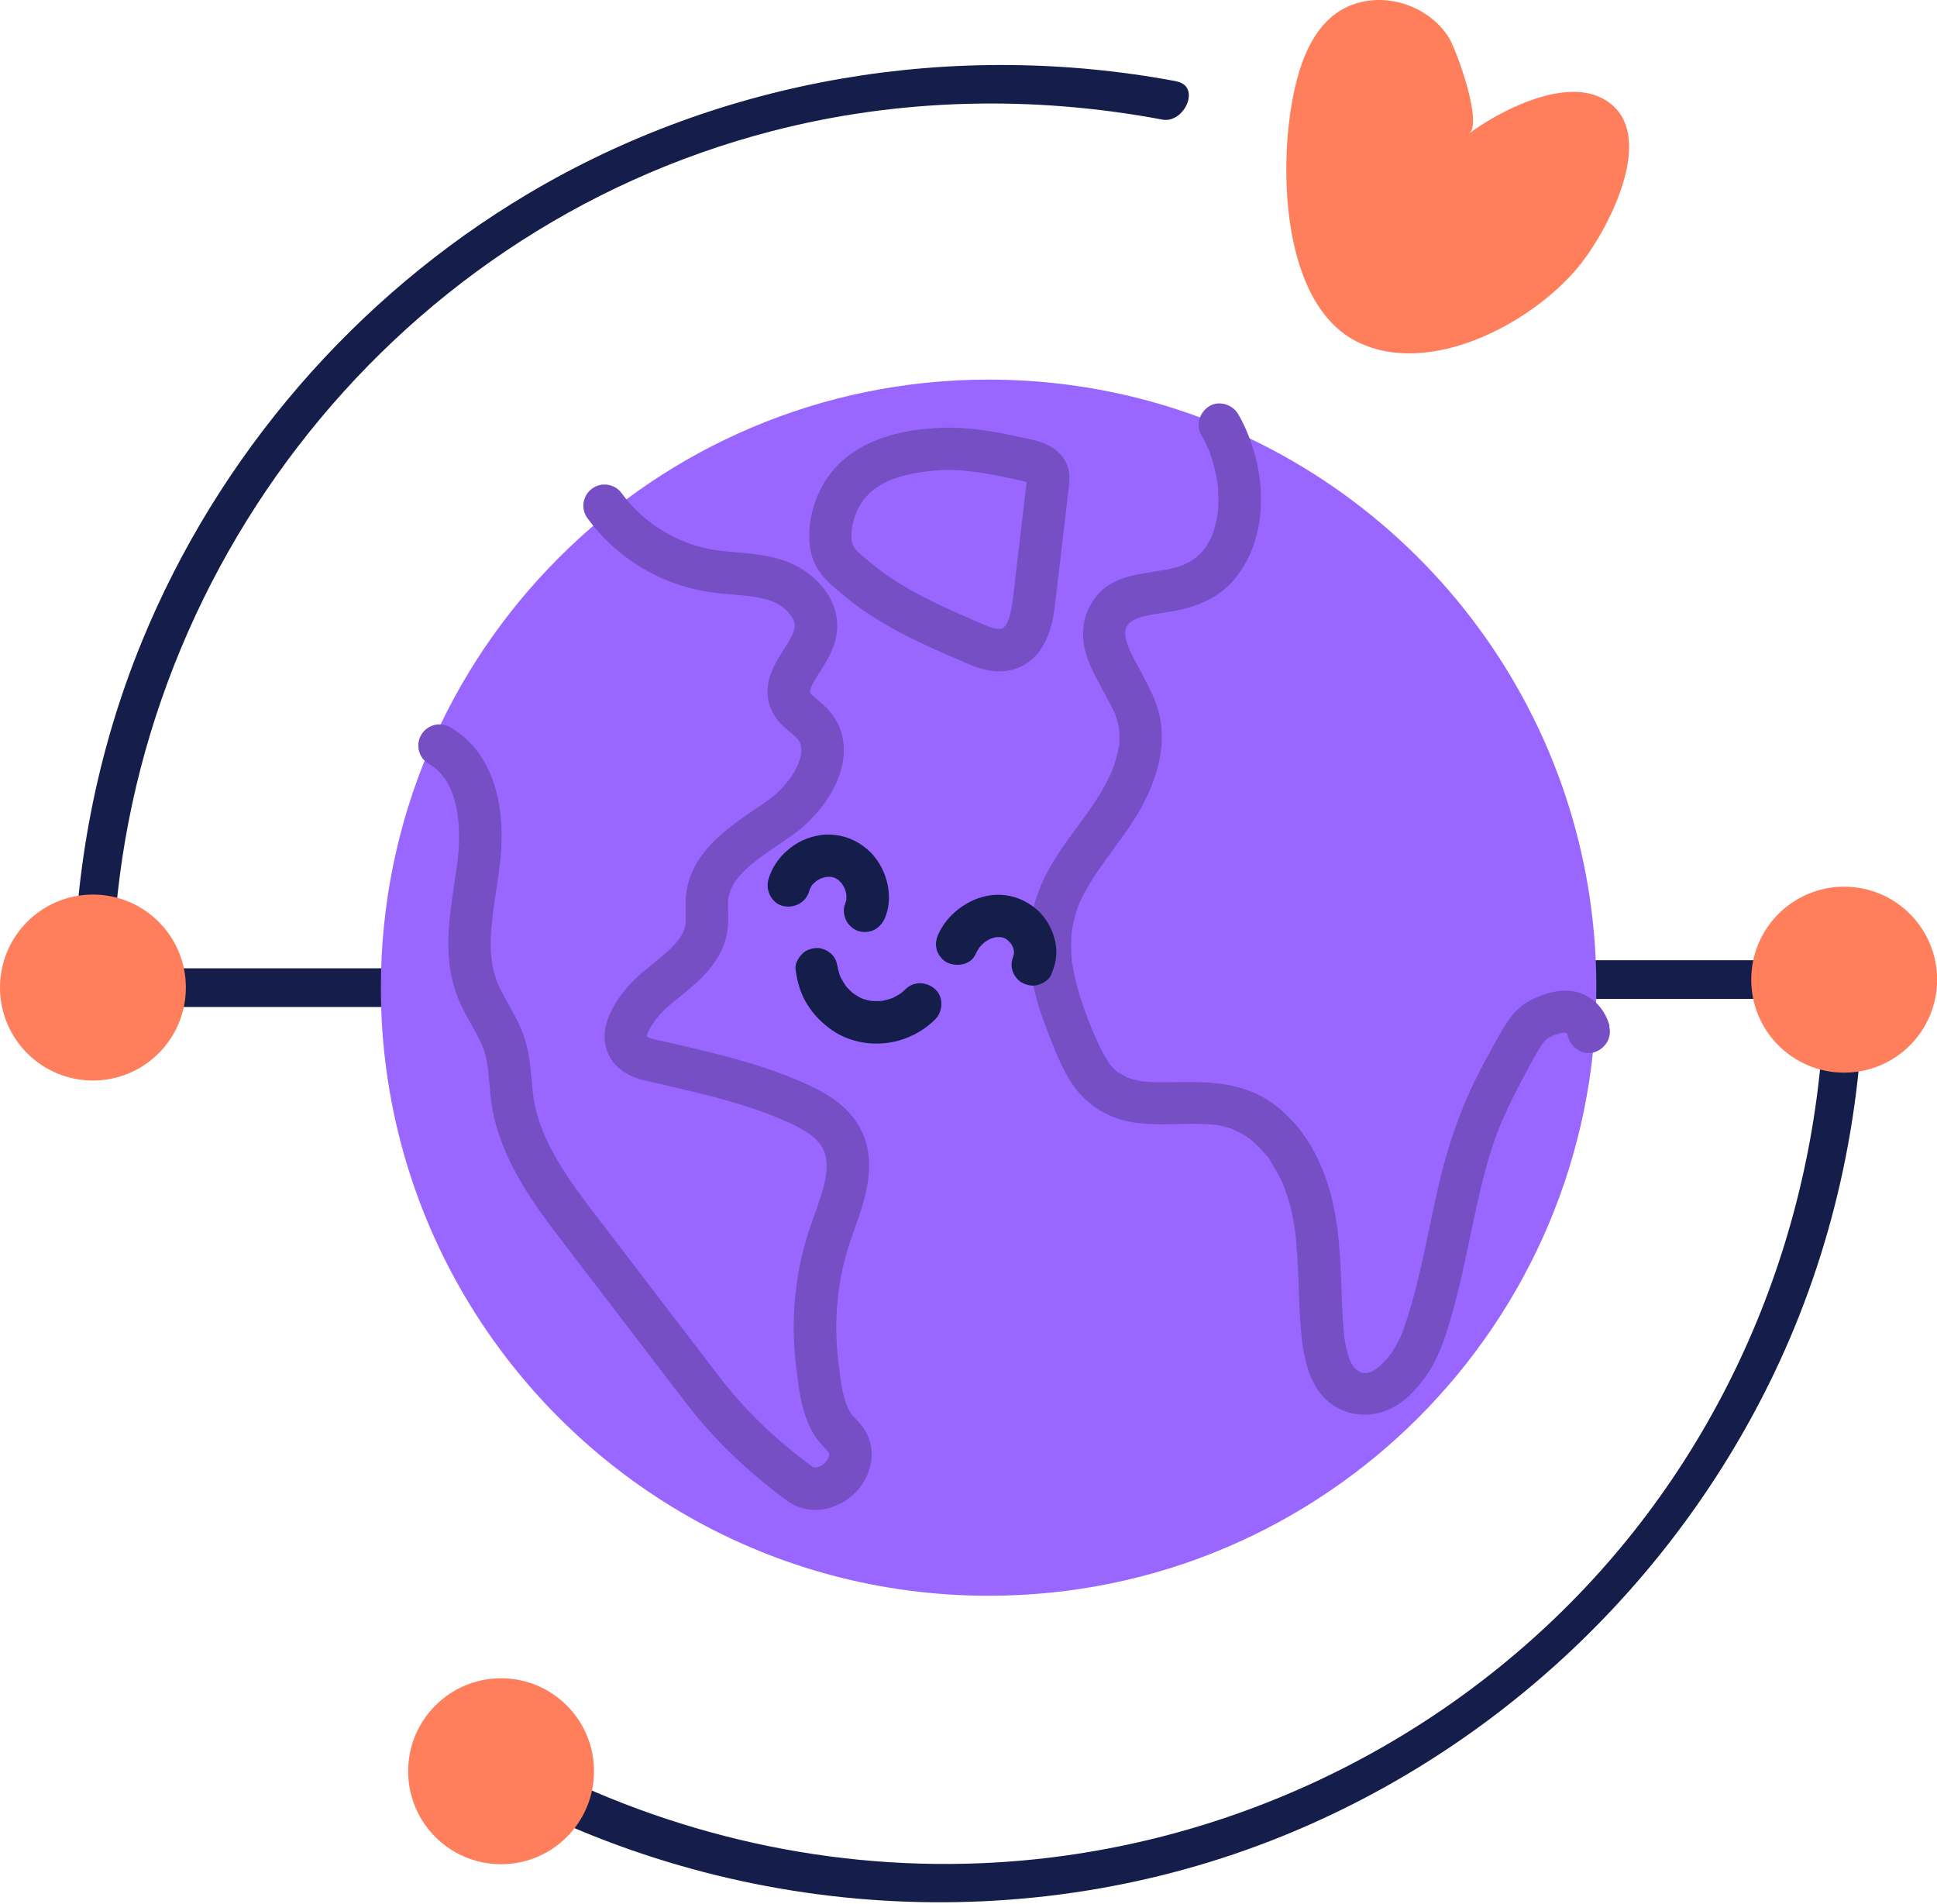
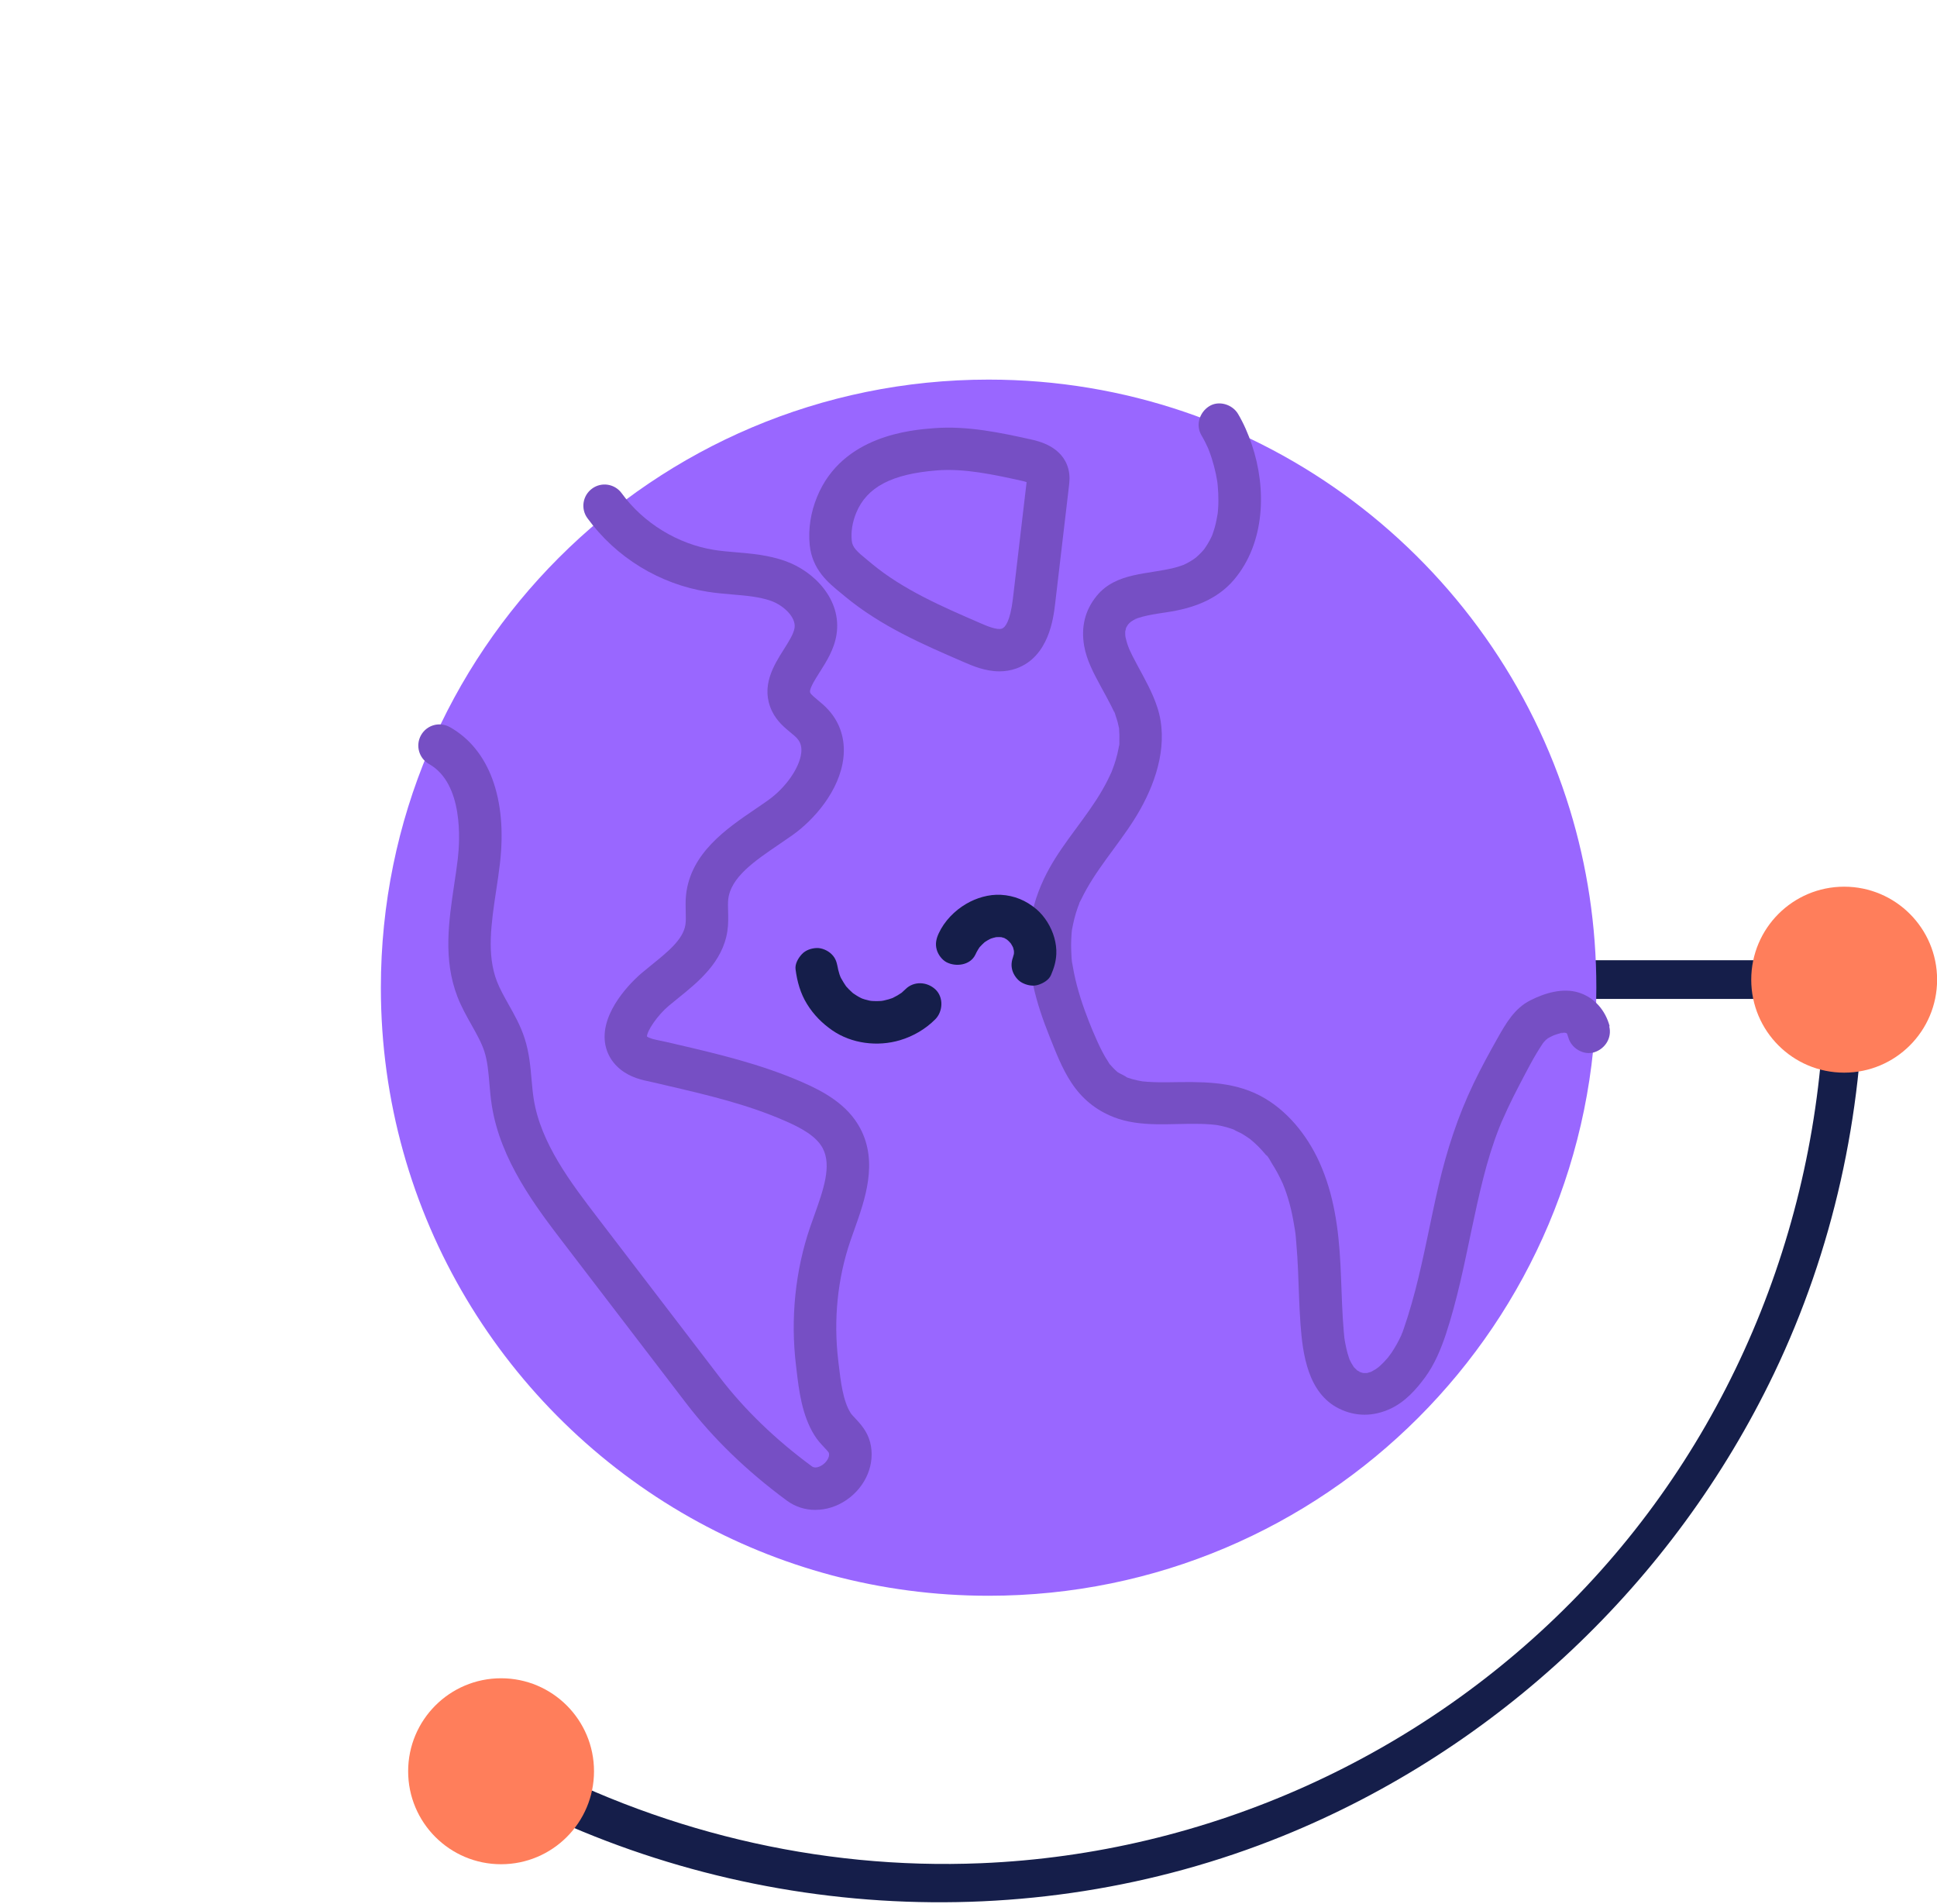
<svg xmlns="http://www.w3.org/2000/svg" width="173" height="170" viewBox="0 0 173 170" fill="none">
-   <path d="M105.069 7.258C85.243 3.539 64.536 6.982 47.163 17.302C31.725 26.475 19.48 40.671 12.672 57.293C8.641 67.126 6.62 77.7 6.571 88.322C6.571 89.289 7.111 89.922 8.111 89.922H86.626C88.663 89.922 89.403 86.468 87.01 86.468H8.495L10.035 88.068C10.197 52.487 34.378 20.653 68.961 11.702C80.347 8.755 92.278 8.512 103.82 10.68C105.771 11.047 107.317 7.691 105.069 7.269V7.258Z" fill="#151E4A" />
  <path d="M43.726 159.565C65.303 171.463 91.651 173.23 114.525 163.97C133.719 156.202 149.497 141.315 158.446 122.644C163.714 111.649 166.384 99.529 166.438 87.35C166.438 86.382 165.897 85.75 164.898 85.75C141.976 85.75 119.048 85.75 96.126 85.75C92.878 85.75 89.63 85.75 86.383 85.75C84.346 85.75 83.605 89.204 85.999 89.204C108.921 89.204 131.849 89.204 154.771 89.204C158.019 89.204 161.267 89.204 164.514 89.204L162.974 87.604C162.882 107.962 155.155 127.714 140.981 142.402C126.997 156.889 107.76 165.543 87.642 166.381C73.025 166.992 58.565 163.473 45.769 156.419C44.018 155.451 41.824 158.505 43.726 159.554V159.565Z" fill="#151E4A" />
-   <path d="M140.895 23.913C141.014 23.772 141.122 23.637 141.235 23.496C143.764 20.274 148.368 11.447 143.035 8.744C139.576 6.987 133.924 9.896 131.211 11.923C132.46 10.993 130.06 4.333 129.326 3.23C126.948 -0.31 121.523 -1.235 118.459 1.944C116.946 3.511 116.168 5.641 115.671 7.766C114.147 14.236 114.271 27.156 121.296 30.561C127.704 33.67 136.669 28.956 140.906 23.913H140.895Z" fill="#FF7E5B" />
  <path d="M142.575 88.198C142.575 118.189 118.275 142.499 88.296 142.499C78.607 142.499 69.513 139.958 61.634 135.509C45.148 126.19 34.016 108.497 34.016 88.198C34.016 58.208 58.316 33.898 88.296 33.898C112.731 33.898 133.394 50.051 140.203 72.268C141.749 77.306 142.575 82.658 142.575 88.198Z" fill="#9967FF" />
  <path d="M72.825 134.833C71.917 134.833 71.025 134.557 70.274 134C66.719 131.384 63.687 128.448 61.267 125.286L50.394 111.08C47.855 107.766 44.699 103.636 43.926 98.723C43.818 98.047 43.764 97.387 43.71 96.749C43.624 95.728 43.537 94.76 43.267 93.912C43.018 93.133 42.581 92.36 42.121 91.538C41.678 90.749 41.214 89.933 40.857 89.009C39.566 85.673 40.079 82.257 40.571 78.954C40.689 78.165 40.803 77.419 40.889 76.673C41.068 75.132 41.419 69.975 38.323 68.229C37.415 67.716 37.091 66.564 37.604 65.651C38.117 64.737 39.268 64.418 40.181 64.932C43.699 66.91 45.326 71.354 44.65 77.116C44.558 77.921 44.434 78.732 44.315 79.516C43.872 82.462 43.456 85.246 44.386 87.646C44.645 88.311 45.018 88.976 45.412 89.679C45.947 90.63 46.504 91.609 46.866 92.755C47.266 94.004 47.374 95.231 47.476 96.414C47.531 97.014 47.579 97.582 47.666 98.128C48.287 102.096 51.005 105.642 53.399 108.772L64.271 122.978C66.476 125.859 69.248 128.54 72.517 130.946C72.847 131.189 73.306 130.913 73.441 130.827C73.808 130.578 74.133 130.124 74.03 129.74C73.992 129.654 73.76 129.405 73.603 129.238C73.338 128.957 73.009 128.605 72.739 128.167C71.615 126.367 71.35 124.119 71.139 122.313L71.096 121.956C70.588 117.745 71.025 113.464 72.36 109.566C72.474 109.231 72.598 108.885 72.722 108.545C73.538 106.258 74.305 104.101 73.479 102.534C72.89 101.42 71.447 100.674 70.118 100.096C66.713 98.604 63.179 97.782 59.446 96.912L58.624 96.717C58.478 96.685 58.332 96.652 58.186 96.62C57.36 96.447 56.328 96.236 55.398 95.485C54.507 94.76 54.009 93.744 53.999 92.614C53.972 89.787 56.954 87.192 57.295 86.906C57.592 86.657 57.895 86.409 58.203 86.16C59.651 84.992 61.018 83.889 61.218 82.57C61.267 82.257 61.256 81.862 61.245 81.441C61.234 80.987 61.218 80.468 61.272 79.927C61.666 76.186 64.887 73.997 67.481 72.235C67.864 71.975 68.237 71.721 68.599 71.462C70.166 70.354 71.409 68.575 71.561 67.24C71.62 66.694 71.506 66.283 71.182 65.926C71.047 65.775 70.831 65.597 70.609 65.413C70.058 64.959 69.377 64.397 68.945 63.494C67.902 61.31 69.113 59.402 69.999 58.002C70.431 57.315 70.885 56.607 70.966 56.066C71.107 55.12 69.983 54.05 68.842 53.65C67.827 53.293 66.659 53.191 65.427 53.088C64.698 53.023 63.941 52.964 63.174 52.839C58.905 52.163 55.004 49.769 52.464 46.271C51.848 45.428 52.037 44.244 52.886 43.628C53.728 43.012 54.912 43.201 55.528 44.05C57.452 46.704 60.537 48.59 63.768 49.104C64.401 49.206 65.055 49.261 65.752 49.32C67.167 49.439 68.632 49.569 70.107 50.088C72.749 51.017 75.181 53.569 74.716 56.639C74.516 57.969 73.819 59.066 73.203 60.034C72.771 60.721 72.225 61.575 72.366 61.867C72.436 62.018 72.766 62.288 73.025 62.505C73.333 62.759 73.679 63.045 74.008 63.413C75.051 64.58 75.51 66.056 75.327 67.678C74.992 70.624 72.679 73.229 70.793 74.565C70.409 74.835 70.015 75.105 69.61 75.381C67.367 76.905 65.244 78.349 65.038 80.338C65.006 80.63 65.017 80.981 65.028 81.349C65.044 81.889 65.06 82.506 64.963 83.16C64.536 85.933 62.342 87.7 60.58 89.122C60.294 89.355 60.008 89.582 59.732 89.814C58.7 90.684 57.792 92.057 57.781 92.555C58.03 92.739 58.478 92.83 58.954 92.928C59.132 92.966 59.31 93.003 59.489 93.041L60.31 93.231C64.049 94.101 67.913 95.004 71.641 96.631C73.571 97.474 75.7 98.625 76.834 100.766C78.445 103.809 77.251 107.139 76.299 109.82C76.181 110.15 76.067 110.475 75.954 110.799C74.803 114.156 74.43 117.864 74.868 121.508L74.911 121.875C75.089 123.378 75.289 125.086 75.965 126.167C76.04 126.292 76.213 126.475 76.38 126.648C76.829 127.13 77.451 127.789 77.71 128.778C78.207 130.676 77.353 132.757 75.586 133.957C74.732 134.535 73.781 134.827 72.852 134.827L72.825 134.833Z" fill="#764FC4" />
  <path d="M89.263 59.951C87.988 59.951 86.842 59.453 86.069 59.118C82.443 57.55 78.693 55.929 75.478 53.269L75.132 52.983C73.976 52.042 72.539 50.874 72.317 48.658C72.177 47.242 72.403 45.755 72.982 44.355C75.235 38.874 81.395 38.393 83.421 38.236C86.426 38.004 89.409 38.652 92.035 39.231C92.743 39.387 94.894 39.858 95.418 41.879C95.58 42.496 95.515 43.047 95.472 43.409L94.24 53.891C94.088 55.194 93.678 58.648 90.781 59.691C90.268 59.875 89.76 59.951 89.268 59.951H89.263ZM83.708 42.004C79.655 42.317 77.424 43.49 76.472 45.793C76.132 46.62 75.992 47.48 76.073 48.28C76.132 48.874 76.494 49.22 77.51 50.047L77.883 50.355C80.677 52.669 84.178 54.183 87.561 55.648C88.079 55.875 89.047 56.291 89.484 56.134C89.744 56.042 90.219 55.567 90.468 53.447L91.689 43.052C91.581 43.015 91.424 42.971 91.208 42.923C88.722 42.377 86.145 41.815 83.697 42.004H83.708Z" fill="#764FC4" />
  <path d="M143.769 91.659C143.391 90.237 142.429 89.086 141.008 88.637C139.587 88.189 137.977 88.67 136.68 89.329C135.275 90.037 134.513 91.362 133.767 92.681C133.022 94 132.276 95.367 131.611 96.751C130.201 99.692 129.212 102.73 128.477 105.903C127.742 109.076 127.207 112.13 126.408 115.206C126.202 115.995 125.981 116.774 125.737 117.552C125.624 117.914 125.505 118.277 125.381 118.633C125.332 118.779 125.278 118.931 125.224 119.077C125.203 119.131 125.17 119.19 125.154 119.25C125.257 118.828 125.23 119.066 125.17 119.201C124.911 119.769 124.608 120.32 124.257 120.833C124.165 120.969 124.035 121.109 123.954 121.255C123.954 121.255 124.187 120.969 124.052 121.125C124.008 121.174 123.97 121.223 123.927 121.271C123.711 121.525 123.484 121.763 123.236 121.985C123.182 122.034 122.814 122.336 123.057 122.142C123.284 121.963 122.944 122.217 122.868 122.266C122.755 122.336 122.641 122.401 122.522 122.466C122.474 122.493 122.42 122.515 122.371 122.542C122.052 122.709 122.663 122.466 122.468 122.498C122.349 122.52 122.225 122.58 122.106 122.607C122.047 122.617 121.944 122.623 121.895 122.65C121.906 122.644 122.312 122.628 122.133 122.612C122.014 122.601 121.879 122.612 121.76 122.612C121.458 122.617 121.901 122.612 121.939 122.644C121.89 122.612 121.777 122.612 121.723 122.601C121.647 122.585 121.577 122.558 121.501 122.536C121.35 122.498 121.317 122.385 121.625 122.596C121.523 122.52 121.382 122.466 121.269 122.407C120.912 122.212 121.452 122.607 121.242 122.401C121.134 122.298 121.031 122.19 120.923 122.088C120.701 121.866 121.123 122.417 120.907 122.066C120.836 121.952 120.761 121.839 120.696 121.725C120.631 121.612 120.572 121.482 120.512 121.363C120.399 121.142 120.647 121.725 120.566 121.488C120.539 121.412 120.512 121.336 120.485 121.266C120.285 120.688 120.172 120.098 120.069 119.498C120.037 119.287 120.096 119.715 120.096 119.704C120.107 119.644 120.074 119.52 120.069 119.466C120.053 119.293 120.037 119.114 120.02 118.942C119.983 118.531 119.956 118.125 119.929 117.714C119.831 116.104 119.804 114.487 119.718 112.876C119.556 109.736 119.14 106.649 117.832 103.768C116.74 101.357 114.919 99.086 112.542 97.843C109.997 96.519 107.23 96.605 104.447 96.643C103.804 96.654 103.156 96.648 102.513 96.605C102.367 96.594 102.221 96.578 102.075 96.567C101.729 96.54 102.502 96.638 102.026 96.562C101.724 96.513 101.426 96.448 101.135 96.367C101 96.329 100.864 96.286 100.729 96.238C100.654 96.211 100.578 96.178 100.502 96.151C100.308 96.081 100.681 96.227 100.675 96.227C100.443 96.038 100.086 95.913 99.827 95.746C99.541 95.556 100.07 95.967 99.811 95.735C99.676 95.611 99.535 95.492 99.411 95.356C99.297 95.243 99.2 95.119 99.092 94.994C98.952 94.832 99.173 95.102 99.178 95.108C99.097 95.048 99.038 94.908 98.984 94.827C98.611 94.265 98.309 93.659 98.028 93.048C97.887 92.735 97.752 92.421 97.617 92.108C97.482 91.794 97.595 92.064 97.622 92.124C97.579 92.027 97.541 91.929 97.503 91.832C97.422 91.637 97.347 91.443 97.266 91.248C96.709 89.832 96.228 88.383 95.925 86.891C95.882 86.686 95.844 86.486 95.812 86.28C95.801 86.205 95.79 86.129 95.774 86.053C95.736 85.832 95.785 86.156 95.785 86.172C95.704 85.778 95.693 85.351 95.677 84.945C95.661 84.588 95.661 84.232 95.677 83.875C95.682 83.696 95.693 83.518 95.709 83.34C95.715 83.264 95.726 83.188 95.731 83.113C95.774 82.621 95.682 83.367 95.731 83.086C95.861 82.372 96.023 81.68 96.271 80.999C96.304 80.912 96.342 80.821 96.374 80.734C96.471 80.475 96.32 80.734 96.347 80.794C96.32 80.734 96.531 80.394 96.552 80.34C96.704 80.021 96.871 79.702 97.044 79.394C98.449 76.907 100.421 74.799 101.821 72.312C103.356 69.588 104.371 66.263 103.366 63.171C102.934 61.841 102.237 60.62 101.578 59.398C101.432 59.133 101.291 58.863 101.156 58.592C101.091 58.457 101.027 58.328 100.962 58.192C100.935 58.133 100.908 58.079 100.881 58.019C100.87 57.992 100.697 57.614 100.827 57.906C100.956 58.198 100.773 57.749 100.746 57.679C100.697 57.549 100.659 57.419 100.621 57.29C100.583 57.16 100.551 57.03 100.524 56.9C100.513 56.863 100.508 56.722 100.481 56.679C100.513 56.733 100.519 57.122 100.508 56.852C100.502 56.706 100.492 56.565 100.497 56.419C100.497 56.371 100.513 56.311 100.508 56.257C100.486 56.019 100.416 56.668 100.481 56.441C100.519 56.322 100.546 56.192 100.573 56.073C100.589 56.008 100.675 55.841 100.556 56.09C100.416 56.382 100.573 56.068 100.605 56.008C100.67 55.884 100.751 55.776 100.827 55.657C100.929 55.49 100.719 55.814 100.708 55.814C100.719 55.814 100.837 55.673 100.859 55.652C100.924 55.587 101.243 55.322 101 55.511C100.756 55.7 101.129 55.435 101.216 55.387C101.302 55.338 101.497 55.284 101.562 55.209C101.416 55.371 101.21 55.344 101.421 55.268C101.475 55.252 101.529 55.23 101.583 55.209C101.875 55.106 102.178 55.03 102.48 54.965C103.053 54.841 103.631 54.76 104.209 54.673C106.473 54.338 108.673 53.581 110.202 51.781C112.996 48.495 113.142 43.635 111.801 39.694C111.483 38.754 111.083 37.824 110.575 36.964C110.067 36.105 108.846 35.732 107.986 36.283C107.127 36.834 106.771 37.959 107.306 38.873C107.533 39.256 107.733 39.656 107.916 40.062C108.051 40.348 107.754 39.651 107.868 39.948C107.911 40.062 107.959 40.181 108.003 40.294C108.084 40.516 108.165 40.737 108.235 40.965C108.376 41.408 108.494 41.862 108.592 42.316C108.64 42.538 108.678 42.765 108.716 42.986C108.727 43.062 108.792 43.489 108.738 43.121C108.684 42.754 108.754 43.267 108.759 43.354C108.802 43.824 108.824 44.294 108.819 44.765C108.819 44.992 108.808 45.213 108.792 45.44C108.786 45.554 108.775 45.662 108.765 45.776C108.759 45.84 108.748 45.9 108.743 45.965C108.721 46.23 108.77 45.781 108.775 45.748C108.689 46.213 108.619 46.673 108.484 47.127C108.424 47.332 108.359 47.538 108.284 47.743C108.257 47.819 108.1 48.192 108.246 47.857C108.392 47.522 108.208 47.938 108.17 48.003C107.981 48.397 107.749 48.765 107.495 49.122C107.316 49.376 107.792 48.77 107.538 49.057C107.468 49.138 107.403 49.219 107.327 49.295C107.16 49.473 106.987 49.641 106.803 49.797C106.771 49.824 106.727 49.851 106.695 49.884C106.565 50.019 106.917 49.716 106.895 49.733C106.792 49.797 106.695 49.879 106.592 49.949C106.392 50.084 106.187 50.203 105.976 50.311C105.874 50.365 105.771 50.408 105.668 50.462C105.387 50.597 106.117 50.3 105.701 50.446C105.452 50.532 105.209 50.619 104.955 50.684C102.556 51.311 99.676 51.089 97.947 53.214C96.882 54.517 96.547 56.019 96.828 57.668C97.049 58.971 97.72 60.198 98.341 61.344C98.644 61.906 98.957 62.463 99.243 63.031C99.314 63.166 99.379 63.301 99.443 63.441C99.481 63.517 99.514 63.598 99.551 63.674C99.643 63.868 99.481 63.506 99.487 63.512C99.568 63.593 99.605 63.809 99.643 63.922C99.708 64.112 99.773 64.301 99.822 64.49C99.859 64.631 99.892 64.771 99.919 64.912C99.93 64.966 99.978 65.123 99.968 65.193C99.973 65.155 99.924 64.744 99.951 65.112C99.978 65.479 99.989 65.814 99.973 66.171C99.968 66.312 99.995 66.539 99.935 66.668C99.935 66.668 99.995 66.296 99.957 66.517C99.941 66.609 99.924 66.706 99.908 66.798C99.843 67.155 99.757 67.506 99.654 67.852C99.557 68.182 99.443 68.501 99.319 68.82C99.287 68.912 99.254 69.009 99.211 69.096C99.216 69.079 99.352 68.788 99.254 68.982C99.157 69.177 99.07 69.388 98.968 69.588C98.649 70.231 98.287 70.853 97.898 71.453C97.125 72.647 96.25 73.772 95.418 74.928C94.585 76.085 93.84 77.21 93.245 78.464C92.51 80.015 92.062 81.594 91.916 83.307C91.646 86.453 92.559 89.626 93.721 92.513C94.288 93.929 94.85 95.421 95.699 96.697C96.633 98.108 97.855 99.114 99.422 99.74C101.875 100.719 104.636 100.297 107.203 100.362C107.511 100.368 107.814 100.384 108.116 100.405C108.267 100.416 108.419 100.432 108.57 100.449C108.851 100.481 108.624 100.449 108.57 100.449C108.257 100.405 108.635 100.459 108.7 100.47C108.992 100.519 109.283 100.584 109.57 100.665C109.71 100.703 109.851 100.746 109.986 100.795C110.061 100.822 110.143 100.849 110.218 100.881C110.369 100.941 110.51 101.087 110.164 100.854C110.397 101.011 110.683 101.103 110.926 101.243C111.191 101.4 111.439 101.573 111.693 101.746C111.861 101.86 111.553 101.632 111.553 101.638C111.607 101.692 111.683 101.741 111.742 101.795C111.85 101.887 111.958 101.984 112.066 102.076C112.293 102.287 112.515 102.503 112.72 102.735C112.817 102.843 112.915 102.951 113.006 103.065C113.061 103.13 113.109 103.195 113.163 103.26C113.298 103.422 113.055 103.119 113.061 103.124C113.266 103.238 113.471 103.703 113.601 103.903C113.947 104.438 114.249 105 114.514 105.579C114.541 105.638 114.568 105.698 114.595 105.752C114.73 106.054 114.568 105.698 114.557 105.654C114.595 105.795 114.671 105.935 114.719 106.071C114.833 106.368 114.936 106.671 115.027 106.973C115.227 107.622 115.384 108.287 115.503 108.952C115.535 109.141 115.568 109.325 115.6 109.514C115.616 109.6 115.73 110.26 115.649 109.817C115.725 110.217 115.746 110.633 115.779 111.033C115.849 111.822 115.897 112.611 115.93 113.401C116.005 115.012 116.033 116.628 116.151 118.239C116.346 120.958 116.827 124.401 119.572 125.774C121.085 126.531 122.679 126.499 124.197 125.791C125.483 125.19 126.472 124.099 127.294 122.974C128.115 121.85 128.688 120.493 129.136 119.142C129.639 117.623 130.044 116.076 130.412 114.52C131.136 111.428 131.692 108.292 132.476 105.211C132.859 103.692 133.313 102.2 133.886 100.741C133.951 100.573 134.021 100.405 134.092 100.232C134.102 100.2 134.205 99.962 134.119 100.173C134.021 100.4 134.151 100.097 134.178 100.043C134.335 99.686 134.491 99.335 134.659 98.978C134.978 98.297 135.318 97.621 135.664 96.957C136.329 95.692 136.988 94.373 137.788 93.183C137.82 93.135 137.928 93.016 137.939 92.973C137.939 92.989 137.701 93.243 137.842 93.102C137.944 92.994 138.047 92.886 138.15 92.778C138.306 92.605 138.252 92.821 138.063 92.837C138.101 92.837 138.187 92.756 138.22 92.735C138.382 92.637 138.555 92.551 138.733 92.47C138.793 92.443 139.068 92.308 138.82 92.427C138.598 92.535 138.787 92.443 138.841 92.427C138.998 92.373 139.155 92.319 139.311 92.281C139.398 92.259 139.576 92.254 139.646 92.205C139.457 92.335 139.241 92.237 139.463 92.232C139.549 92.232 139.63 92.221 139.717 92.221C139.944 92.221 140.127 92.346 139.641 92.183C139.738 92.216 139.846 92.232 139.949 92.254C140.3 92.346 139.636 92.037 139.857 92.216C139.917 92.264 140.246 92.475 139.949 92.259C139.652 92.043 139.949 92.313 140.009 92.351C140.009 92.351 139.771 91.994 139.852 92.145C139.879 92.2 139.922 92.248 139.949 92.302C139.971 92.34 139.992 92.383 140.019 92.427C140.165 92.665 139.954 92.275 139.949 92.243C139.965 92.367 140.041 92.513 140.073 92.643C140.327 93.6 141.435 94.275 142.402 93.962C143.37 93.648 143.996 92.659 143.721 91.632L143.769 91.659Z" fill="#764FC4" />
-   <path d="M72.274 79.575C72.296 79.488 72.328 79.407 72.355 79.32C72.447 79.001 72.139 79.737 72.301 79.445C72.371 79.315 72.436 79.185 72.517 79.061C72.549 79.012 72.582 78.964 72.62 78.915L72.431 79.158C72.436 79.115 72.576 78.991 72.603 78.958C72.717 78.839 72.841 78.742 72.96 78.629C73.117 78.477 72.571 78.899 72.825 78.737C72.901 78.688 72.971 78.639 73.047 78.591C73.122 78.542 73.198 78.504 73.279 78.461C73.349 78.423 73.614 78.309 73.295 78.445C72.976 78.58 73.241 78.466 73.317 78.445C73.398 78.418 73.484 78.391 73.571 78.364C73.744 78.315 73.917 78.282 74.09 78.255L73.587 78.326C73.879 78.293 74.171 78.288 74.462 78.326L73.96 78.255C74.149 78.282 74.338 78.32 74.522 78.38C74.597 78.401 74.916 78.531 74.581 78.391C74.246 78.25 74.56 78.391 74.63 78.428C74.716 78.477 74.803 78.531 74.889 78.585C75.04 78.688 75.132 78.877 74.781 78.499C74.9 78.623 75.04 78.731 75.154 78.861C75.267 78.991 75.365 79.201 75.078 78.747C75.127 78.823 75.181 78.888 75.23 78.964C75.327 79.11 75.403 79.266 75.484 79.423C75.64 79.72 75.327 78.991 75.43 79.293C75.457 79.374 75.489 79.456 75.511 79.542C75.57 79.737 75.608 79.937 75.64 80.137L75.57 79.634C75.608 79.953 75.608 80.266 75.57 80.585L75.64 80.083C75.603 80.342 75.532 80.591 75.44 80.839C75.273 81.272 75.408 81.915 75.629 82.299C75.851 82.683 76.31 83.067 76.759 83.169C77.845 83.418 78.704 82.84 79.088 81.85C79.871 79.823 79.099 77.261 77.483 75.861C76.537 75.039 75.403 74.569 74.149 74.526C73.063 74.493 71.885 74.834 70.982 75.434C69.853 76.185 68.988 77.255 68.621 78.574C68.356 79.526 68.945 80.677 69.939 80.904C70.934 81.131 71.982 80.602 72.269 79.585L72.274 79.575Z" fill="#151E4A" />
  <path d="M87.123 85.229C87.193 85.083 87.263 84.942 87.35 84.802C87.399 84.721 87.453 84.64 87.507 84.558C87.663 84.326 87.393 84.715 87.388 84.71C87.377 84.699 87.68 84.385 87.712 84.353C87.782 84.283 87.853 84.218 87.923 84.153C87.982 84.104 88.22 83.915 87.955 84.121C87.69 84.326 87.955 84.132 87.998 84.099C88.063 84.056 88.133 84.013 88.204 83.969C88.274 83.926 88.344 83.888 88.415 83.856C88.485 83.823 88.76 83.699 88.447 83.829C88.133 83.959 88.431 83.84 88.49 83.818C88.566 83.791 88.641 83.769 88.717 83.748C88.885 83.699 89.058 83.667 89.225 83.639L88.722 83.71C89.041 83.672 89.349 83.667 89.668 83.71L89.166 83.639C89.349 83.667 89.528 83.704 89.701 83.764C89.776 83.791 90.036 83.894 89.717 83.764C89.398 83.634 89.652 83.742 89.728 83.78C89.803 83.823 89.879 83.867 89.949 83.915C90.106 84.018 90.198 84.18 89.847 83.823C89.96 83.937 90.09 84.034 90.198 84.153C90.246 84.207 90.29 84.267 90.344 84.315C89.998 83.996 90.144 84.045 90.257 84.213C90.349 84.348 90.419 84.483 90.495 84.629C90.662 84.937 90.441 84.461 90.425 84.456C90.446 84.467 90.5 84.677 90.506 84.699C90.554 84.861 90.587 85.029 90.614 85.202L90.543 84.699C90.57 84.926 90.57 85.148 90.543 85.375L90.614 84.872C90.598 84.986 90.581 85.094 90.549 85.207C90.511 85.359 90.344 85.759 90.598 85.164C90.387 85.65 90.263 86.088 90.408 86.624C90.527 87.061 90.868 87.537 91.278 87.753C91.716 87.986 92.251 88.099 92.737 87.942C93.175 87.802 93.678 87.515 93.867 87.072C94.137 86.44 94.305 85.904 94.342 85.207C94.369 84.721 94.294 84.207 94.164 83.737C93.894 82.775 93.316 81.829 92.554 81.18C91.635 80.407 90.587 79.969 89.382 79.904C88.317 79.85 87.199 80.18 86.291 80.715C85.264 81.315 84.351 82.25 83.848 83.331C83.627 83.802 83.513 84.272 83.659 84.791C83.778 85.229 84.119 85.704 84.529 85.921C85.367 86.364 86.669 86.202 87.118 85.24L87.123 85.229Z" fill="#151E4A" />
  <path d="M71.053 86.554C71.198 87.663 71.485 88.701 72.079 89.663C72.674 90.625 73.425 91.376 74.327 92.003C76.056 93.203 78.38 93.484 80.379 92.89C81.563 92.538 82.665 91.895 83.535 91.019C84.232 90.317 84.286 89.036 83.535 88.344C82.784 87.652 81.606 87.592 80.86 88.344C80.763 88.441 80.666 88.533 80.563 88.619C80.509 88.668 80.26 88.863 80.52 88.663C80.763 88.473 80.563 88.625 80.509 88.663C80.277 88.825 80.028 88.971 79.769 89.095C79.736 89.111 79.617 89.187 79.585 89.182C79.606 89.182 80.017 89.014 79.758 89.106C79.628 89.149 79.504 89.198 79.374 89.236C79.082 89.322 78.785 89.382 78.483 89.425L78.985 89.355C78.515 89.414 78.045 89.414 77.569 89.355L78.072 89.425C77.785 89.387 77.504 89.328 77.234 89.246C77.105 89.209 76.986 89.16 76.862 89.117C76.645 89.041 77.245 89.295 77.045 89.192C76.986 89.16 76.926 89.138 76.867 89.106C76.618 88.982 76.386 88.83 76.159 88.673C75.932 88.517 76.31 88.792 76.31 88.792C76.299 88.798 76.175 88.679 76.159 88.668C76.046 88.571 75.943 88.473 75.835 88.365C75.743 88.273 75.656 88.176 75.57 88.079C75.527 88.03 75.489 87.976 75.446 87.927C75.3 87.754 75.683 88.268 75.565 88.073C75.413 87.841 75.257 87.614 75.127 87.365C75.094 87.306 75.067 87.246 75.04 87.187C74.916 86.933 75.127 87.365 75.111 87.371C75.111 87.371 74.986 87.035 74.976 87.003C74.884 86.722 74.819 86.436 74.776 86.144L74.846 86.646L74.835 86.549C74.765 86.025 74.668 85.598 74.278 85.214C73.949 84.884 73.414 84.641 72.944 84.657C72.474 84.673 71.95 84.841 71.609 85.214C71.296 85.554 70.993 86.068 71.053 86.549V86.554Z" fill="#151E4A" />
  <path d="M44.753 166.473C49.337 166.473 53.053 162.756 53.053 158.17C53.053 153.585 49.337 149.867 44.753 149.867C40.169 149.867 36.453 153.585 36.453 158.17C36.453 162.756 40.169 166.473 44.753 166.473Z" fill="#FF7E5B" />
  <path d="M164.709 95.786C169.293 95.786 173.009 92.069 173.009 87.483C173.009 82.897 169.293 79.18 164.709 79.18C160.125 79.18 156.409 82.897 156.409 87.483C156.409 92.069 160.125 95.786 164.709 95.786Z" fill="#FF7E5B" />
-   <path d="M8.3 96.489C12.884 96.489 16.6 92.772 16.6 88.186C16.6 83.6 12.884 79.883 8.3 79.883C3.716 79.883 0 83.6 0 88.186C0 92.772 3.716 96.489 8.3 96.489Z" fill="#FF7E5B" />
</svg>